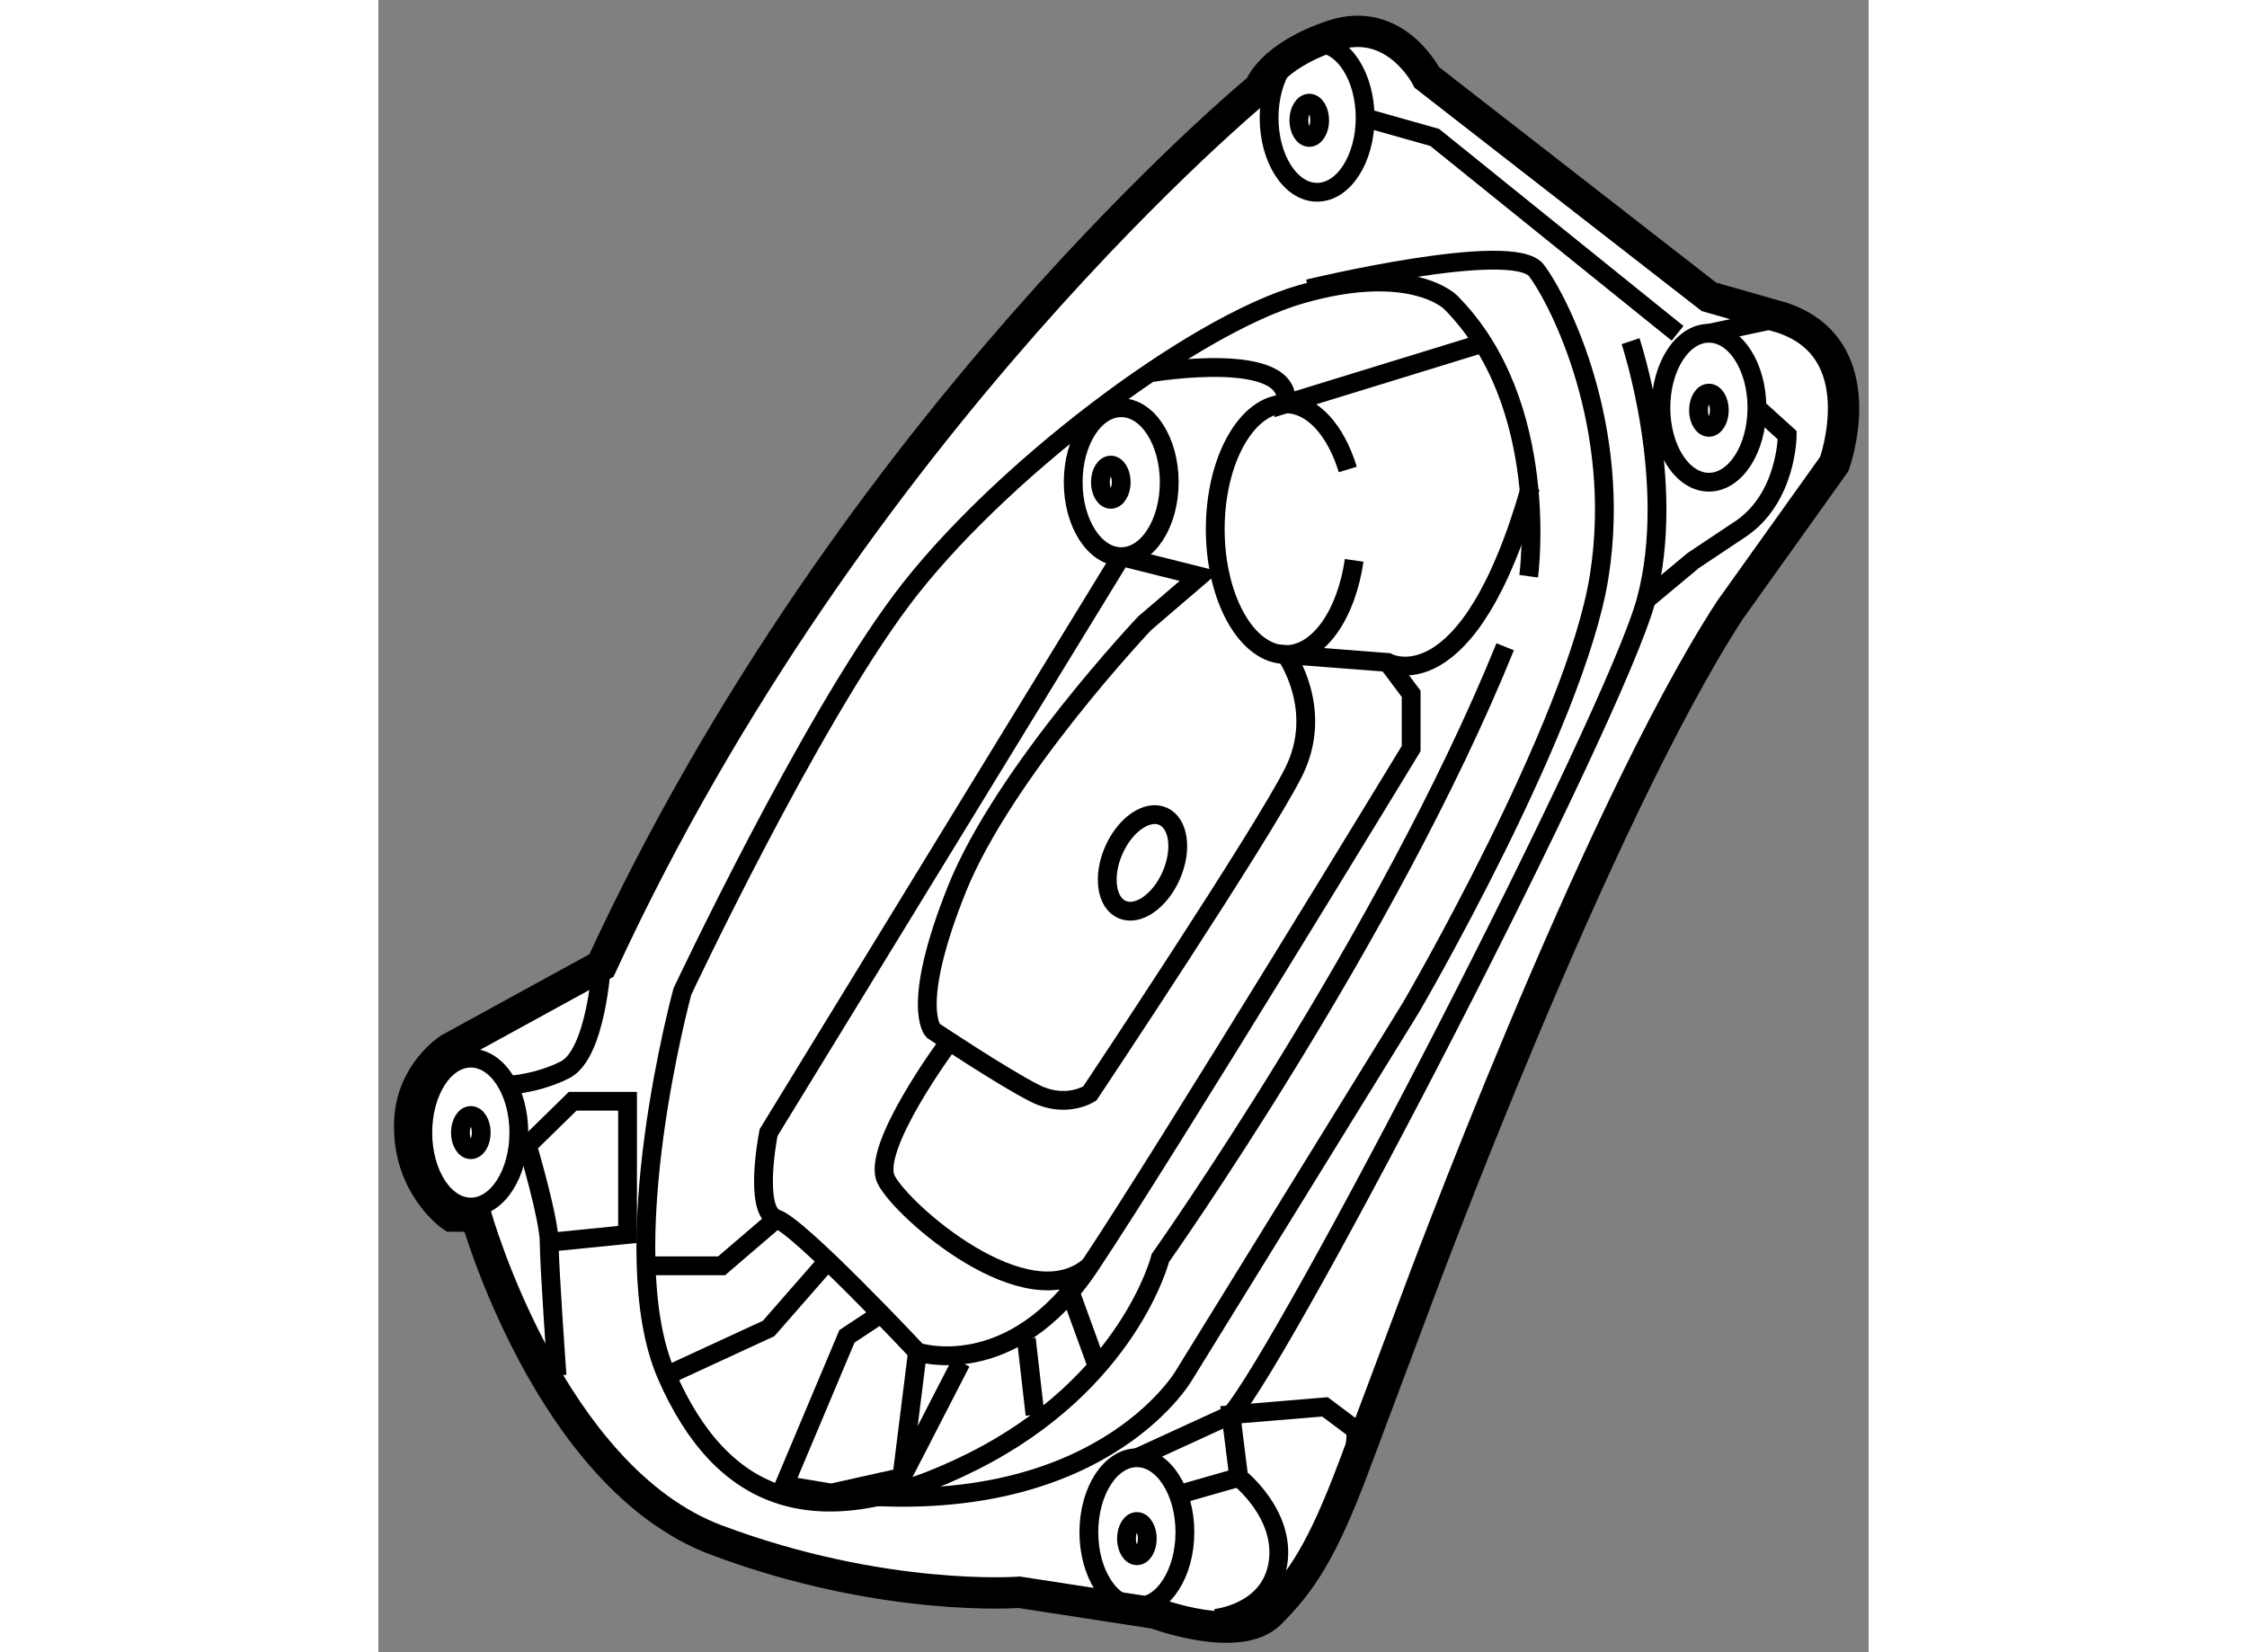
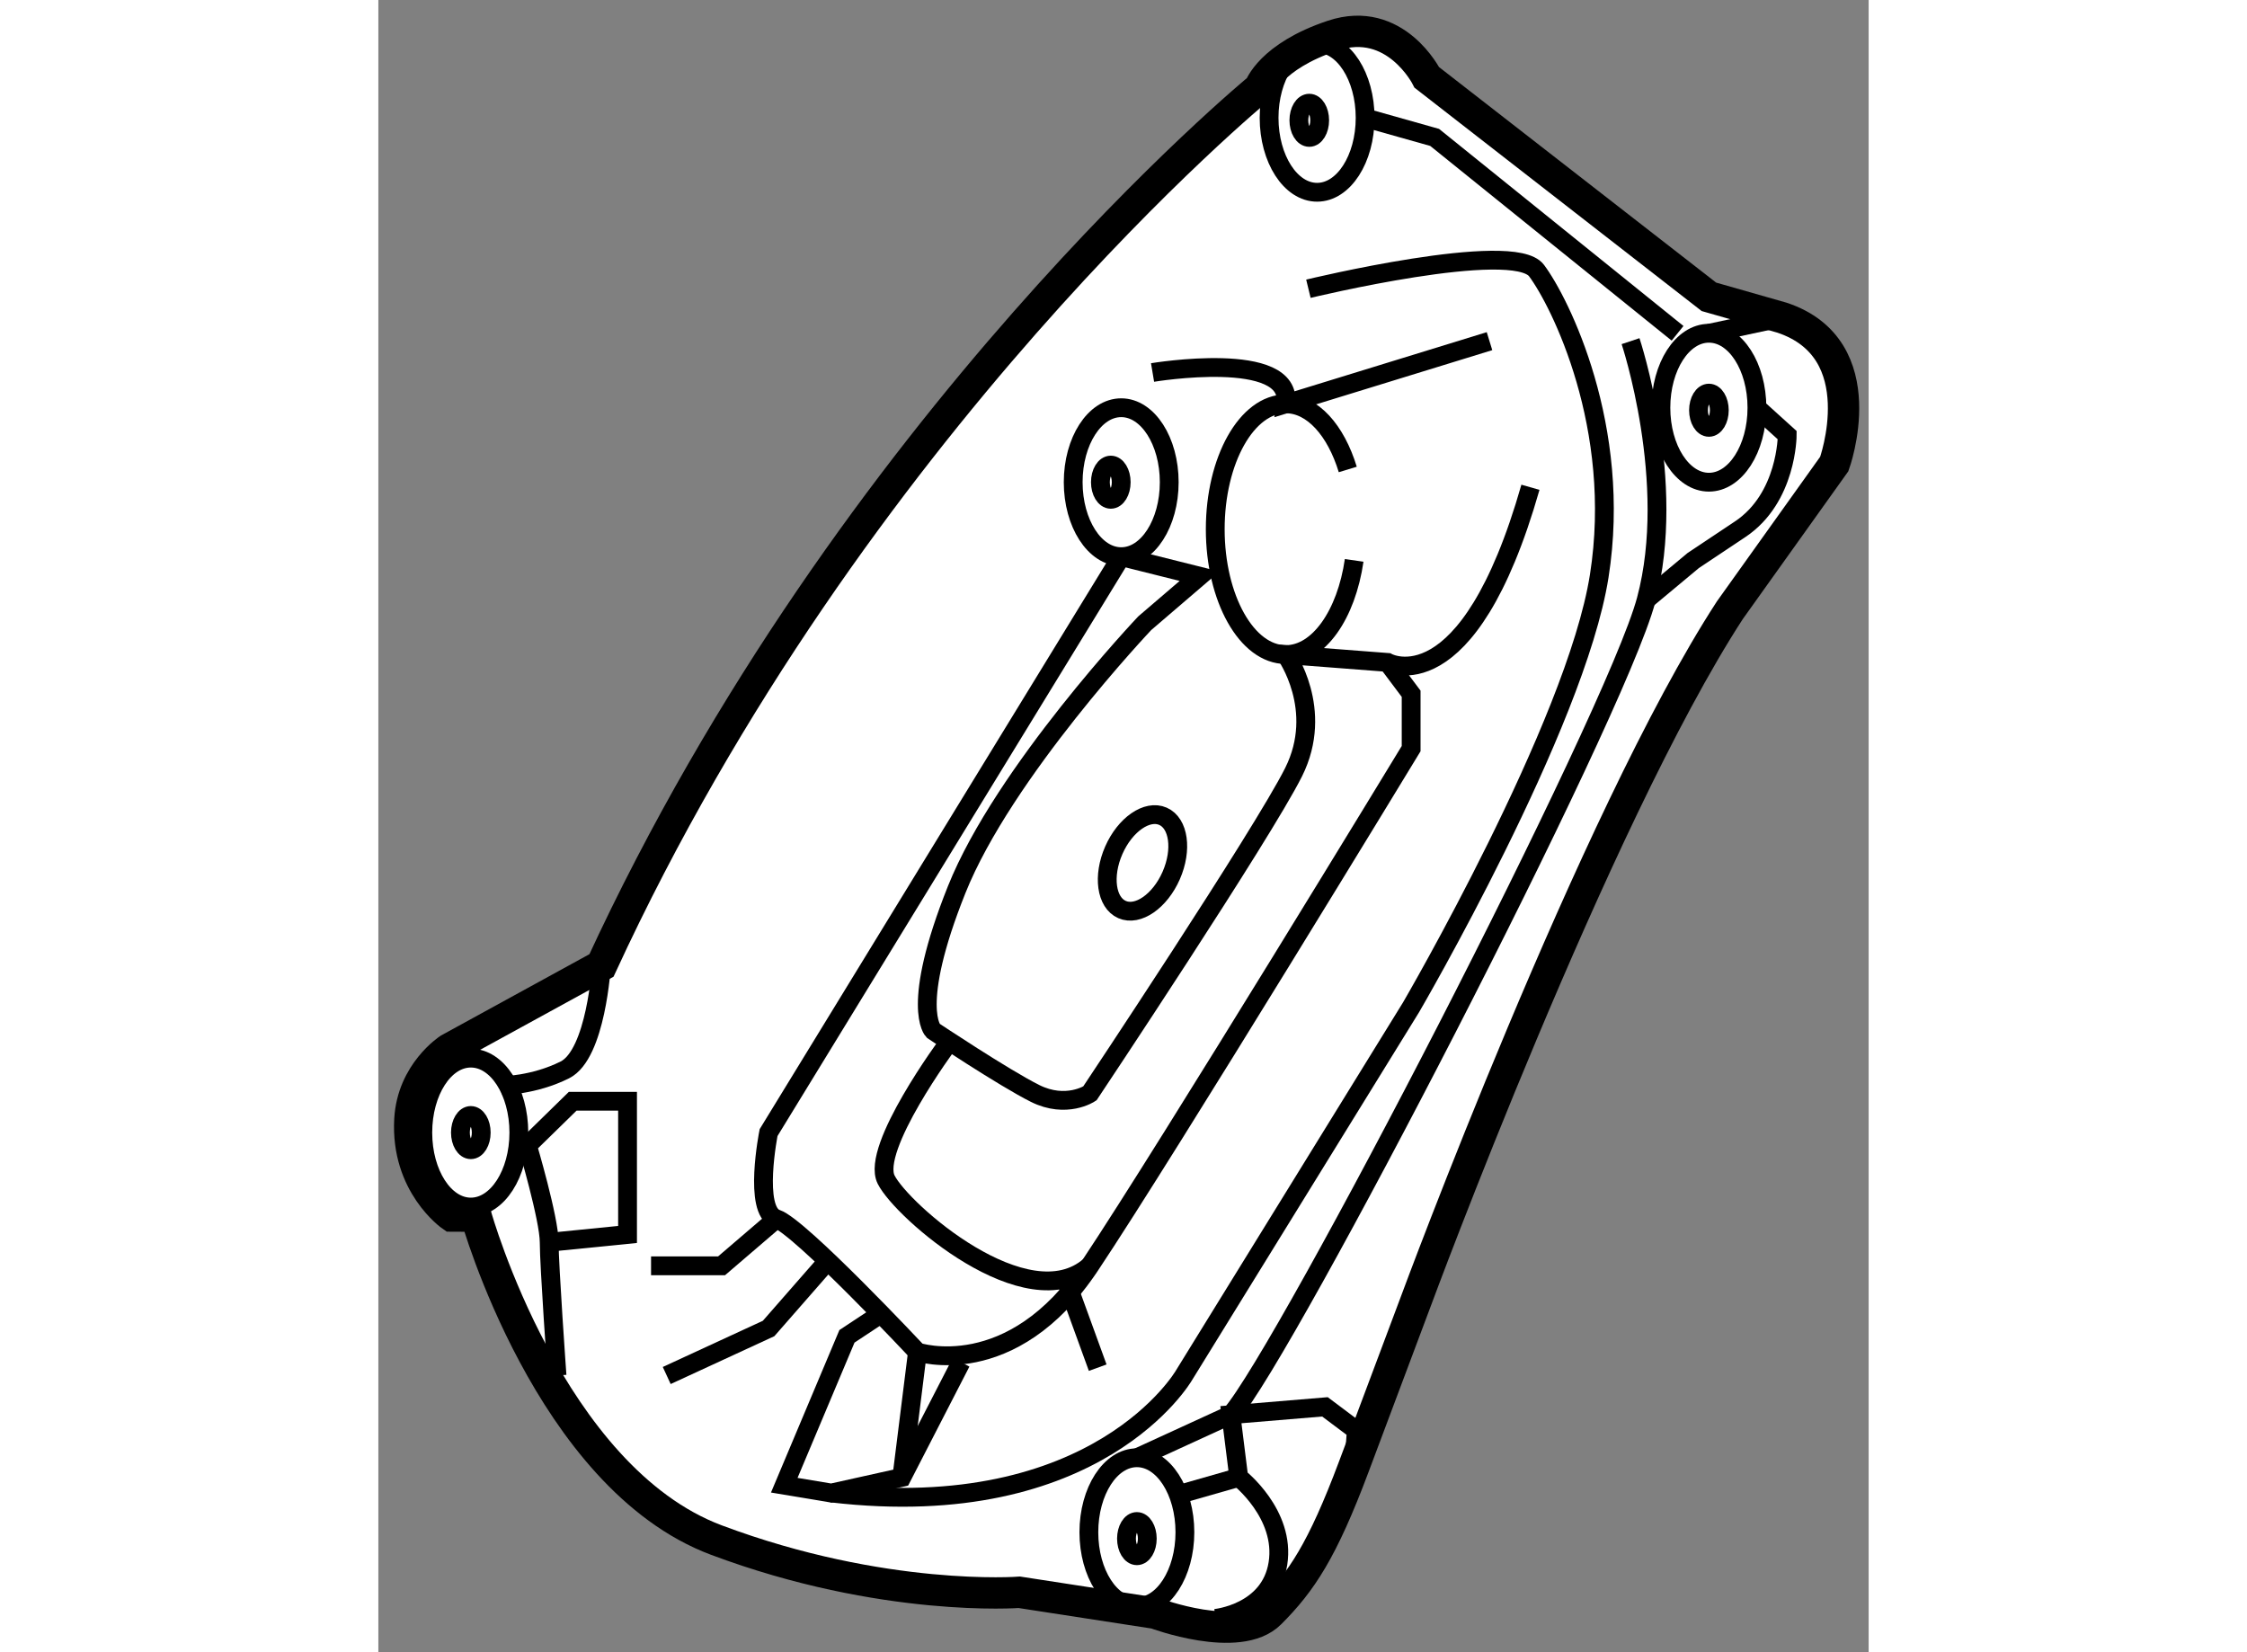
<svg xmlns="http://www.w3.org/2000/svg" version="1.1" x="0px" y="0px" width="244.8px" height="180px" viewBox="165.247 74.727 23.773 26.356" enable-background="new 0 0 244.8 180" xml:space="preserve">
  <rect x="165.247" y="74.727" width="23.773" height="26.356" fill="#808080" stroke="none" />
  <g>
    <path fill="#FFFFFF" stroke="#000000" stroke-width="0.5" d="M166.417,94.125l0.389,0.002c0,0,1.166,4.167,3.833,5.167     s4.833,0.833,4.833,0.833l2.167,0.334c0,0,1.333,0.5,1.833,0s0.834-1.001,1.334-2.334s1-2.666,1-2.666s2.834-7.667,5-11     l1.666-2.333c0,0,0.667-1.833-0.833-2.333l-1.167-0.333l-4.5-3.5c0,0-0.5-1-1.5-0.667s-1.166,0.833-1.166,0.833     s-6.5,5.333-10.5,14l-2.431,1.332c0,0-0.583,0.375-0.625,1.125C165.691,93.623,166.417,94.125,166.417,94.125z" />
    <path fill="none" stroke="#000000" stroke-width="0.3" d="M180.813,83.666c-0.125,0.864-0.566,1.503-1.091,1.503     c-0.621,0-1.125-0.896-1.125-2s0.504-2,1.125-2c0.427,0,0.799,0.423,0.989,1.047" />
    <ellipse fill="none" stroke="#000000" stroke-width="0.3" cx="180.222" cy="76.606" rx="0.766" ry="1.188" />
    <ellipse fill="none" stroke="#000000" stroke-width="0.3" cx="186.472" cy="81.231" rx="0.766" ry="1.188" />
    <ellipse fill="none" stroke="#000000" stroke-width="0.3" cx="177.097" cy="82.419" rx="0.766" ry="1.188" />
    <ellipse fill="none" stroke="#000000" stroke-width="0.3" cx="166.722" cy="92.794" rx="0.766" ry="1.188" />
    <ellipse fill="none" stroke="#000000" stroke-width="0.3" cx="177.347" cy="99.169" rx="0.766" ry="1.188" />
-     <path fill="none" stroke="#000000" stroke-width="0.3" d="M183.597,83.919c0,0,0.375-2.75-1.25-4.375c0,0-0.625-0.625-2.375-0.125     s-4.875,2.875-6.375,4.875s-3.5,6.25-3.5,6.25s-1.125,4.125-0.25,6.125s2.375,2.625,4.875,1.375s3-3.25,3-3.25     s3.625-5.125,5.5-9.75" />
    <polyline fill="none" stroke="#000000" stroke-width="0.3" points="185.972,80.044 182.097,76.919 180.987,76.606   " />
    <path fill="none" stroke="#000000" stroke-width="0.3" d="M185.222,80.169c0,0,0.75,2.25,0.25,4.125s-5.75,12-6.625,13l-1.5,0.688     " />
    <path fill="none" stroke="#000000" stroke-width="0.3" d="M183.625,82.5c-1,3.5-2.278,2.794-2.278,2.794l-1.625-0.125     c0,0,0.625,0.875,0.125,1.875s-3.25,5.125-3.25,5.125s-0.375,0.25-0.875,0s-1.625-1-1.625-1s-0.375-0.375,0.375-2.25     s3-4.25,3-4.25l0.875-0.75l-1.25-0.313" />
    <path fill="none" stroke="#000000" stroke-width="0.3" d="M177.097,83.606l-5.625,9.188c0,0-0.25,1.25,0.125,1.375     s2.25,2.125,2.25,2.125s1.5,0.5,2.75-1.375s5.125-8.25,5.125-8.25v-0.875l-0.375-0.5" />
    <path fill="none" stroke="#000000" stroke-width="0.3" d="M168.806,90.127c0,0-0.084,1.417-0.584,1.667s-1,0.25-1,0.25" />
    <path fill="none" stroke="#000000" stroke-width="0.3" d="M178.597,100.544c0,0,0.875-0.083,1-0.875s-0.625-1.375-0.625-1.375     l-0.125-1l1.5-0.125l0.5,0.375l-0.041,0.583" />
    <path fill="none" stroke="#000000" stroke-width="0.3" d="M187.237,81.231l0.484,0.438c0,0,0,1-0.75,1.5s-0.75,0.5-0.75,0.5     l-0.75,0.625" />
    <path fill="none" stroke="#000000" stroke-width="0.3" d="M177.597,80.669c0,0,2.25-0.375,2.125,0.5l3.25-1" />
    <ellipse transform="matrix(0.916 0.402 -0.402 0.916 50.556 -63.85)" fill="none" stroke="#000000" stroke-width="0.3" cx="177.347" cy="88.481" rx="0.5" ry="0.812" />
    <polyline fill="none" stroke="#000000" stroke-width="0.3" points="173.292,95.667 172.722,96.044 171.722,98.419 172.472,98.544      173.597,98.294 174.542,96.458   " />
    <line fill="none" stroke="#000000" stroke-width="0.3" x1="173.847" y1="96.294" x2="173.597" y2="98.294" />
    <polyline fill="none" stroke="#000000" stroke-width="0.3" points="172.347,94.919 171.472,95.919 169.847,96.669   " />
    <polyline fill="none" stroke="#000000" stroke-width="0.3" points="171.597,94.169 170.722,94.919 169.597,94.919   " />
-     <line fill="none" stroke="#000000" stroke-width="0.3" x1="175.583" y1="96.083" x2="175.722" y2="97.294" />
    <line fill="none" stroke="#000000" stroke-width="0.3" x1="176.722" y1="96.544" x2="176.222" y2="95.169" />
    <line fill="none" stroke="#000000" stroke-width="0.3" x1="178.097" y1="98.544" x2="178.972" y2="98.294" />
    <path fill="none" stroke="#000000" stroke-width="0.3" d="M180.083,79.333c0,0,3.264-0.79,3.639-0.29s1.375,2.5,1,4.875     s-3,6.875-3,6.875l-3.625,5.875c0,0-1.375,2.375-5.625,1.875" />
    <path fill="none" stroke="#000000" stroke-width="0.3" d="M167.972,94.544l1.25-0.125v-2.125h-0.875L167.625,93     C167.625,93,167.972,94.169,167.972,94.544s0.125,2.125,0.125,2.125" />
    <line fill="none" stroke="#000000" stroke-width="0.3" x1="186.472" y1="80.044" x2="187.639" y2="79.794" />
    <path fill="none" stroke="#000000" stroke-width="0.3" d="M174.333,91.375c0,0-1.236,1.669-0.986,2.169s2.25,2.25,3.25,1.375" />
    <ellipse fill="none" stroke="#000000" stroke-width="0.3" cx="180.097" cy="76.646" rx="0.166" ry="0.273" />
    <ellipse fill="none" stroke="#000000" stroke-width="0.3" cx="176.931" cy="82.419" rx="0.166" ry="0.273" />
    <ellipse fill="none" stroke="#000000" stroke-width="0.3" cx="186.472" cy="81.271" rx="0.166" ry="0.273" />
    <ellipse fill="none" stroke="#000000" stroke-width="0.3" cx="177.347" cy="99.271" rx="0.166" ry="0.273" />
    <ellipse fill="none" stroke="#000000" stroke-width="0.3" cx="166.722" cy="92.794" rx="0.166" ry="0.273" />
  </g>
</svg>